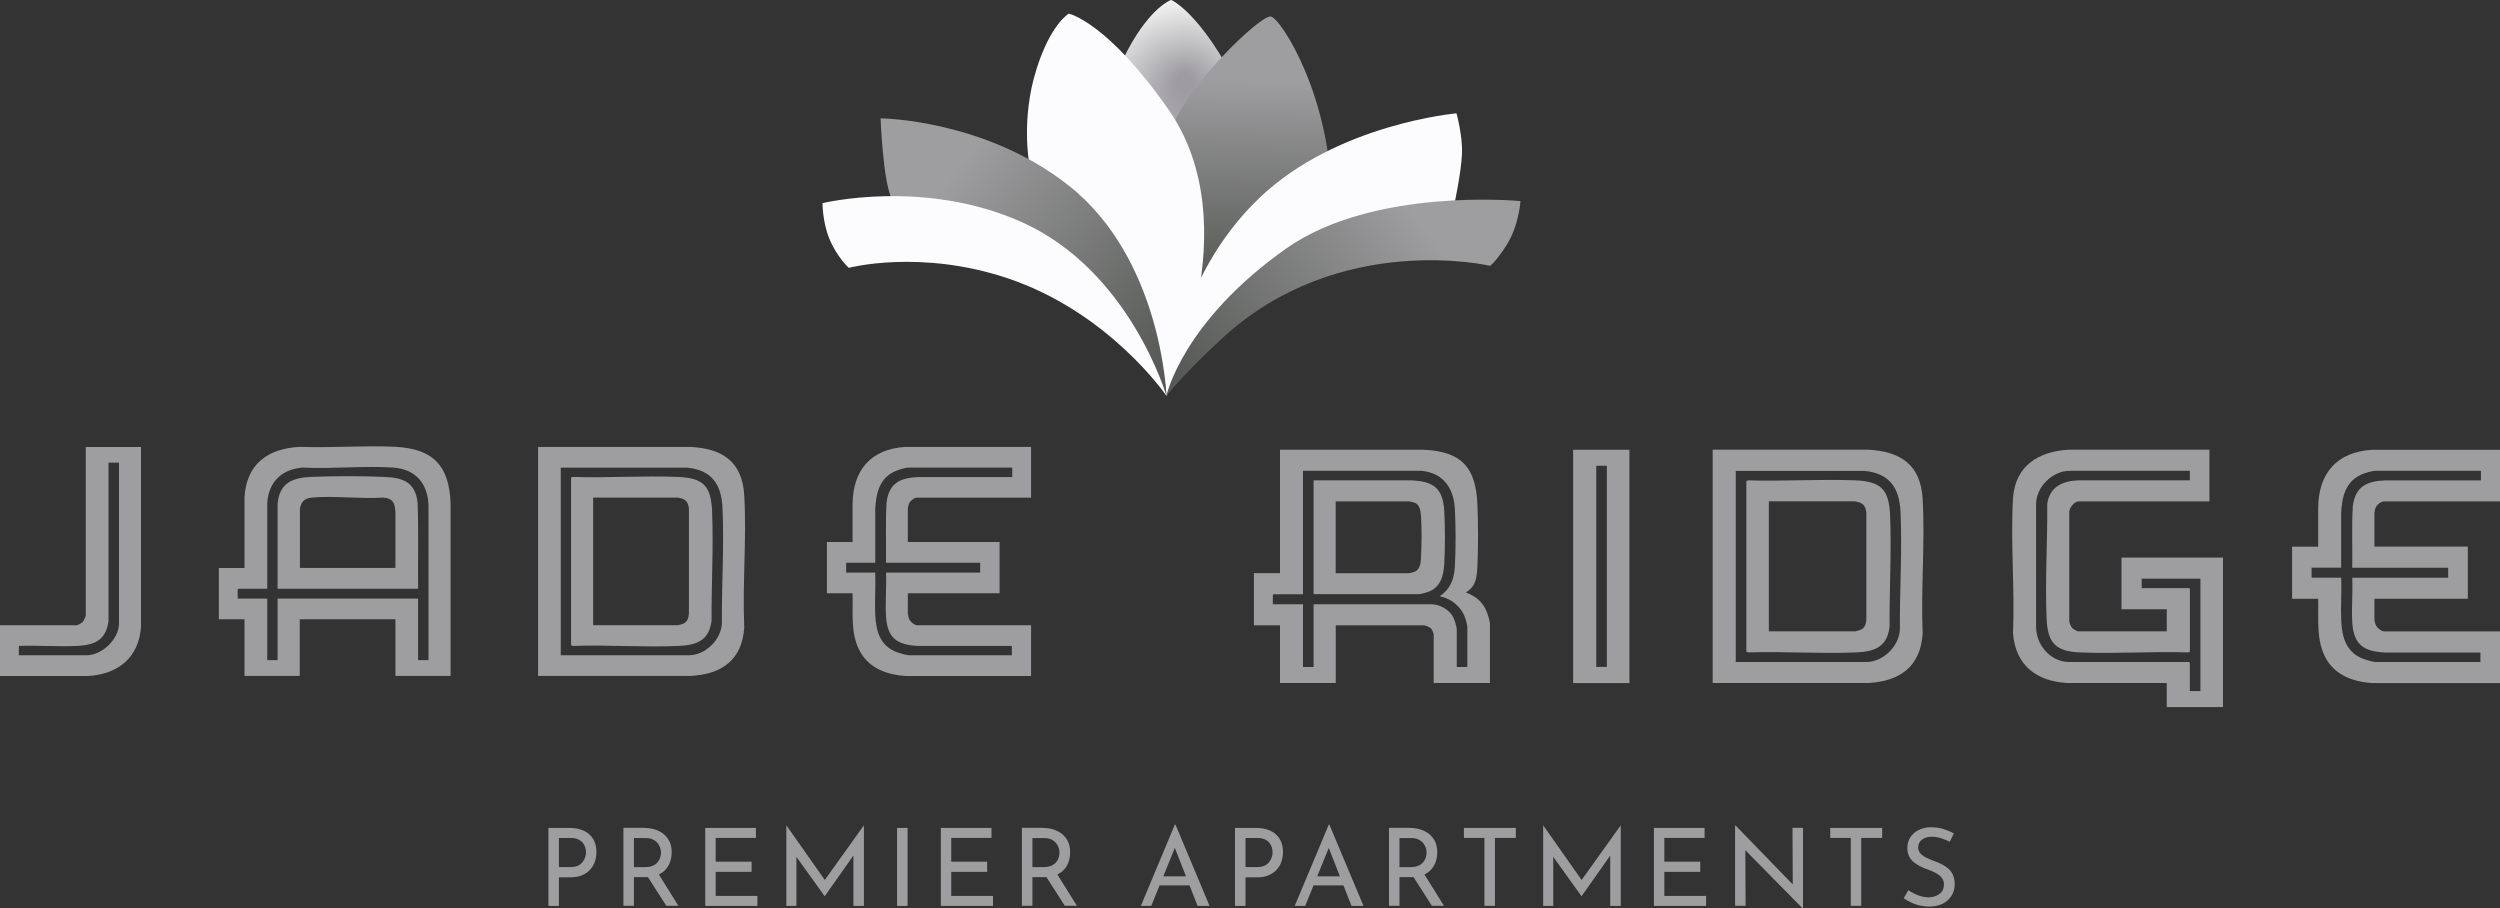
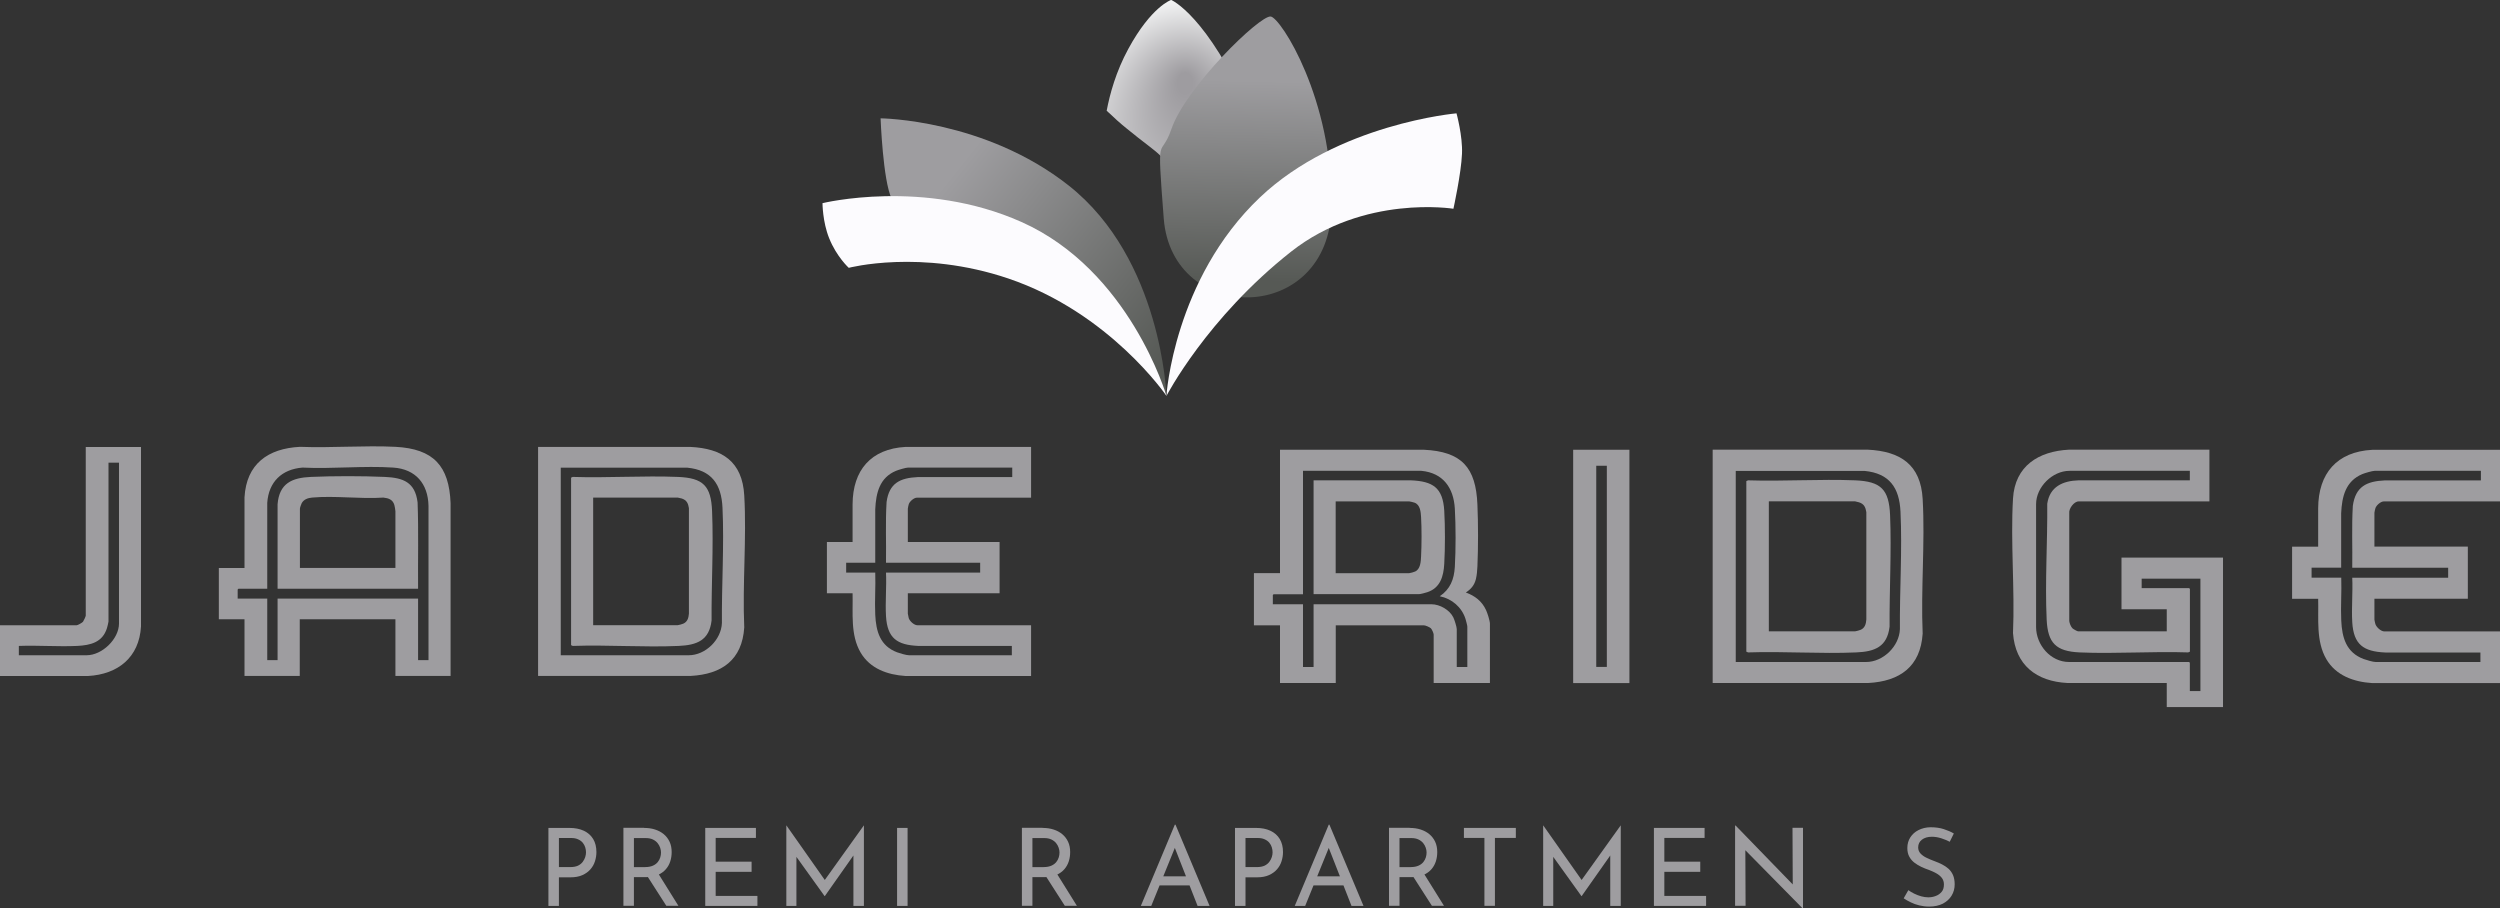
<svg xmlns="http://www.w3.org/2000/svg" xmlns:xlink="http://www.w3.org/1999/xlink" id="logos" viewBox="0 0 300 109">
  <rect x="0" y="0" width="300" height="109" fill="#333333" stroke="none" />
  <defs>
    <style>
      .cls-1 {
        fill: url(#linear-gradient-3);
      }

      .cls-2 {
        fill: url(#linear-gradient-2);
      }

      .cls-3 {
        fill: url(#radial-gradient);
      }

      .cls-4 {
        fill: url(#linear-gradient);
      }

      .cls-5 {
        fill: #9e9da0;
      }

      .cls-6 {
        fill: #fcfbfe;
      }
    </style>
    <radialGradient id="radial-gradient" cx="142.22" cy="23.67" fx="142.22" fy="13.11" r="18.11" gradientTransform="translate(0 -8.59) scale(1 1.36)" gradientUnits="userSpaceOnUse">
      <stop offset=".05" stop-color="#9e9ca0" />
      <stop offset="1" stop-color="#fdfefe" />
    </radialGradient>
    <linearGradient id="linear-gradient" x1="-373.76" y1="561.3" x2="-354.72" y2="576.46" gradientTransform="translate(822.65 -34.33) rotate(52.6)" gradientUnits="userSpaceOnUse">
      <stop offset="0" stop-color="#9e9da0" />
      <stop offset=".99" stop-color="#565955" />
    </linearGradient>
    <linearGradient id="linear-gradient-2" x1="114.44" y1="20.7" x2="141.28" y2="42.06" gradientTransform="matrix(1,0,0,1,0,0)" xlink:href="#linear-gradient" />
    <linearGradient id="linear-gradient-3" x1="687.58" y1="27.31" x2="714.55" y2="48.76" gradientTransform="translate(858.57) rotate(-180) scale(1 -1)" xlink:href="#linear-gradient" />
  </defs>
  <g>
    <path class="cls-5" d="M68.31,99.35c.68,0,1.26.11,1.75.34s.86.56,1.12.99c.26.43.39.95.39,1.57,0,.37-.06.74-.17,1.09-.11.36-.29.68-.54.97-.25.29-.57.52-.96.7-.4.18-.88.27-1.45.27h-1.38v3.43h-1.26v-9.36h2.5ZM68.44,104.05c.37,0,.68-.06.92-.17.24-.12.43-.27.57-.46.14-.19.24-.38.3-.58.06-.2.09-.38.09-.56,0-.19-.03-.39-.09-.59-.06-.2-.16-.39-.3-.56-.14-.17-.33-.31-.56-.41-.23-.11-.51-.16-.85-.16h-1.45v3.49h1.37Z" />
    <path class="cls-5" d="M77.29,99.35c.47,0,.91.06,1.31.19.4.13.75.31,1.05.56.3.25.53.55.7.91.17.36.25.78.25,1.24,0,.37-.05.73-.16,1.09-.11.35-.28.67-.53.96s-.57.52-.97.7-.9.26-1.49.26h-1.38v3.44h-1.26v-9.36h2.48ZM77.42,104.05c.37,0,.68-.06.93-.17.25-.11.44-.26.58-.43.14-.18.24-.36.3-.56.06-.2.09-.39.09-.58s-.03-.38-.1-.58-.17-.39-.31-.56-.33-.32-.56-.43c-.23-.11-.51-.17-.83-.17h-1.45v3.49h1.36ZM78.96,104.77l2.45,3.93h-1.45l-2.5-3.9,1.5-.04Z" />
    <path class="cls-5" d="M84.63,99.35h6.08v1.2h-4.83v2.85h4.31v1.22h-4.31v2.89h5.01v1.2h-6.26v-9.36Z" />
    <path class="cls-5" d="M94.36,108.71v-9.66h.01l4.91,6.98-.53-.12,4.91-6.86h.01v9.66h-1.26v-6.81l.09.63-3.52,5h-.03l-3.59-5,.21-.58v6.76h-1.22Z" />
    <path class="cls-5" d="M107.65,99.35h1.26v9.36h-1.26v-9.36Z" />
-     <path class="cls-5" d="M112.9,99.35h6.08v1.2h-4.83v2.85h4.31v1.22h-4.31v2.89h5.01v1.2h-6.26v-9.36Z" />
    <path class="cls-5" d="M125.11,99.35c.47,0,.91.06,1.31.19.4.13.75.31,1.05.56.3.25.53.55.7.91.17.36.25.78.25,1.24,0,.37-.05.73-.16,1.09-.11.35-.28.67-.53.96s-.57.52-.97.7-.9.26-1.49.26h-1.38v3.44h-1.26v-9.36h2.48ZM125.24,104.05c.37,0,.68-.06.93-.17.25-.11.44-.26.58-.43.14-.18.24-.36.3-.56.06-.2.09-.39.09-.58s-.03-.38-.1-.58-.17-.39-.31-.56-.33-.32-.56-.43c-.23-.11-.51-.17-.83-.17h-1.45v3.49h1.36ZM126.78,104.77l2.45,3.93h-1.45l-2.5-3.9,1.5-.04Z" />
    <path class="cls-5" d="M136.9,108.71l4.08-9.75h.08l4.09,9.75h-1.44l-3.05-7.78.89-.58-3.4,8.36h-1.24ZM139.3,105.16h3.48l.41,1.09h-4.26l.36-1.09Z" />
    <path class="cls-5" d="M150.7,99.35c.68,0,1.26.11,1.75.34s.86.56,1.12.99c.26.43.39.95.39,1.57,0,.37-.06.74-.17,1.09-.11.36-.29.68-.54.97-.25.29-.57.52-.96.7-.4.18-.88.27-1.45.27h-1.38v3.43h-1.26v-9.36h2.5ZM150.83,104.05c.37,0,.68-.06.92-.17.24-.12.43-.27.57-.46.14-.19.24-.38.3-.58.06-.2.09-.38.09-.56,0-.19-.03-.39-.09-.59-.06-.2-.16-.39-.3-.56-.14-.17-.33-.31-.56-.41-.23-.11-.51-.16-.85-.16h-1.45v3.49h1.37Z" />
    <path class="cls-5" d="M155.37,108.71l4.08-9.75h.08l4.09,9.75h-1.44l-3.05-7.78.89-.58-3.4,8.36h-1.24ZM157.77,105.16h3.48l.41,1.09h-4.26l.36-1.09Z" />
    <path class="cls-5" d="M169.16,99.35c.47,0,.91.06,1.31.19.4.13.75.31,1.05.56.3.25.53.55.7.91.17.36.25.78.25,1.24,0,.37-.05.73-.16,1.09-.11.35-.28.67-.53.96s-.57.52-.97.7-.9.26-1.49.26h-1.38v3.44h-1.26v-9.36h2.48ZM169.29,104.05c.37,0,.68-.06.93-.17.25-.11.44-.26.58-.43.14-.18.24-.36.3-.56.06-.2.09-.39.09-.58s-.03-.38-.1-.58-.17-.39-.31-.56-.33-.32-.56-.43c-.23-.11-.51-.17-.83-.17h-1.45v3.49h1.36ZM170.83,104.77l2.45,3.93h-1.45l-2.5-3.9,1.5-.04Z" />
    <path class="cls-5" d="M175.67,99.35h6.23v1.2h-2.51v8.15h-1.26v-8.15h-2.46v-1.2Z" />
    <path class="cls-5" d="M185.18,108.71v-9.66h.01l4.91,6.98-.53-.12,4.91-6.86h.01v9.66h-1.26v-6.81l.09.63-3.52,5h-.03l-3.59-5,.21-.58v6.76h-1.22Z" />
    <path class="cls-5" d="M198.47,99.35h6.08v1.2h-4.83v2.85h4.31v1.22h-4.31v2.89h5.01v1.2h-6.26v-9.36Z" />
    <path class="cls-5" d="M216.31,109l-7.23-7.34.36.09.03,6.95h-1.26v-9.64h.06l7.14,7.36-.28-.07-.03-7.01h1.26v9.66h-.05Z" />
-     <path class="cls-5" d="M219.63,99.35h6.23v1.2h-2.51v8.15h-1.26v-8.15h-2.46v-1.2Z" />
    <path class="cls-5" d="M233.99,101.02c-.32-.16-.67-.31-1.05-.43-.38-.12-.75-.18-1.11-.18-.5,0-.9.12-1.2.35s-.45.54-.45.93c0,.29.1.54.29.74s.44.38.75.52c.31.15.63.28.98.41.28.1.57.23.85.37.28.14.54.32.77.52.23.21.41.46.54.76.13.3.2.67.2,1.11,0,.5-.12.95-.37,1.36-.25.41-.6.72-1.05.96-.46.23-1.01.35-1.64.35-.41,0-.8-.05-1.17-.14-.38-.09-.72-.21-1.04-.37-.32-.16-.6-.31-.85-.48l.56-.98c.21.15.44.29.71.42.27.13.55.24.84.32.29.08.58.12.85.12.3,0,.6-.05.88-.16.28-.1.52-.27.71-.49.19-.22.28-.52.28-.89,0-.31-.08-.57-.25-.79-.17-.22-.39-.4-.66-.55s-.57-.29-.89-.41c-.3-.1-.6-.22-.9-.36s-.57-.3-.83-.5c-.25-.19-.46-.43-.62-.72s-.24-.63-.24-1.04c0-.49.12-.92.36-1.29s.56-.66.98-.87.89-.33,1.42-.34c.6,0,1.14.07,1.6.22s.87.32,1.22.53l-.48.97Z" />
  </g>
  <path class="cls-5" d="M123.73,53.63v6.09h-13.7c-.36,0-.87.45-.98.79-.03.09-.11.47-.11.54v3.99h11.01v6.15h-11.01v2.45c0,.06.09.45.11.54.12.37.65.85,1.04.85h13.64v6.09h-15.06c-2.16-.14-4.26-.87-5.4-2.82-1.24-2.13-.9-4.74-.96-7.11h-3.08v-6.15h3.08v-4.52c.02-4.1,2.2-6.66,6.36-6.89h15.06ZM121.48,56.11h-12.51c-.27,0-1.16.27-1.45.39-1.97.82-2.4,2.65-2.49,4.61v6.42s-3.49,0-3.49,0v1.18h3.49c.06,1.67-.08,3.39,0,5.05.09,2.01.59,3.76,2.63,4.52.32.12,1.11.35,1.42.35h12.34v-1.12h-11.22c-2.55-.11-3.72-.92-3.88-3.57-.1-1.71.08-3.51,0-5.23h11.3v-1.18h-11.3c.04-2.43-.08-4.87.07-7.29.31-2.26,1.61-2.89,3.75-2.99h11.33s0-1.12,0-1.12Z" />
  <path class="cls-5" d="M54.08,81.11h-6.63v-6.8h-11.48v6.8h-6.63v-6.8h-3.08v-6.15h3.08v-8.48c.23-4.02,2.82-5.86,6.65-6.06,3.78.15,7.71-.19,11.48,0,4.54.24,6.43,2.28,6.6,6.76v20.72ZM51.42,79.22v-18.53c-.06-2.64-1.54-4.4-4.23-4.58-3.53-.24-7.33.18-10.89,0-2.49.2-4.06,1.72-4.23,4.23v10.31h-3.46l-.09.09v1.09h3.55v7.39h1.24v-7.39h16.86v7.39h1.24Z" />
  <path class="cls-5" d="M64.57,81.11v-27.48h18.26c3.85.18,6.25,1.76,6.48,5.82.3,5.18-.23,10.63,0,15.84-.25,3.9-2.69,5.62-6.42,5.82h-18.31ZM67.29,78.63h15.35c2.02,0,3.92-1.86,3.99-3.88-.04-4.55.28-9.29.07-13.82-.13-2.81-1.3-4.52-4.23-4.81h-15.18s0,22.52,0,22.52Z" />
  <path class="cls-5" d="M16.92,53.63v21.55c-.22,3.71-2.76,5.74-6.36,5.94H0v-6.09h9.2c.13,0,.66-.3.76-.42.07-.09.33-.64.33-.73v-20.24h6.63ZM14.26,55.52h-1.24v19.06c0,.12-.15.66-.19.81-.53,1.69-1.96,2.04-3.56,2.12-2.31.11-4.7-.09-7.01,0v1.12h8.14c1.85,0,3.88-1.95,3.88-3.81v-19.3Z" />
  <path class="cls-5" d="M33.31,60.51c.2-2.5,1.71-3.18,3.99-3.28,2.75-.12,6.13-.12,8.88,0,2.22.1,3.63.64,3.93,3.05.13,3.45.03,6.92.06,10.37h-16.86v-10.14ZM47.45,68.17v-6.83c0-.14-.09-.6-.13-.75-.19-.64-.69-.81-1.31-.88-2.76.19-5.85-.25-8.57,0-.5.05-.97.21-1.23.66-.06.11-.22.56-.22.66v7.12h11.48Z" />
  <path class="cls-5" d="M68.53,57.32l.2-.09c4.17.14,8.45-.17,12.61,0,3.04.12,3.99,1.07,4.11,4.11.18,4.36-.09,8.77-.06,13.12-.28,2.38-1.75,2.95-3.93,3.05-4.19.19-8.52-.15-12.73,0l-.2-.09v-20.1ZM71.19,75.02h10.15c.1,0,.54-.13.65-.18.51-.22.64-.7.68-1.21v-12.65c-.09-.58-.27-.97-.86-1.16-.08-.02-.43-.11-.48-.11h-10.15v15.31Z" />
  <path class="cls-5" d="M265.13,53.97v6.2h-15.7c-.55,0-1.19.87-1.12,1.41v12.95c.03.26.2.69.39.87.09.09.57.36.67.36h10.64v-2.65h-5.43v-6.2h12.18v17.94h-6.75v-2.89h-11.91c-3.73-.19-6.26-2.14-6.54-5.99.23-5.3-.31-10.87,0-16.14.23-3.92,3.06-5.68,6.72-5.87h16.85ZM262.78,56.5h-14.44c-2.05,0-4.01,1.94-4.01,4v14.76c.01,2.13,1.74,4.18,3.95,4.18h14.41l.09.09v3.4h1.27v-13.49h-7.05v1.14h5.7l.09.09v7.53l-.21.09c-4.3-.15-8.74.19-13.03,0-2.83-.13-3.82-1.12-3.95-3.94-.21-4.56.11-9.33.07-13.9.3-2.04,1.85-2.75,3.76-2.81h13.35v-1.14Z" />
  <path class="cls-5" d="M300,53.97v6.2h-13.95c-.36,0-.89.46-1,.81-.03.09-.12.48-.12.55v4.06h11.21v6.26h-11.21v2.5c0,.06.09.46.12.55.12.37.67.87,1.06.87h13.89v6.2h-15.34c-2.2-.14-4.34-.89-5.5-2.87-1.26-2.17-.91-4.83-.98-7.24h-3.13v-6.26h3.13v-4.61c.02-4.18,2.24-6.78,6.48-7.01h15.34ZM297.71,56.5h-12.75c-.28,0-1.19.27-1.48.39-2.01.84-2.45,2.7-2.54,4.69v6.54s-3.55,0-3.55,0v1.2h3.56c.06,1.7-.08,3.45,0,5.15.09,2.05.6,3.83,2.68,4.61.33.12,1.13.36,1.45.36h12.57v-1.14h-11.43c-2.6-.12-3.79-.94-3.95-3.64-.1-1.74.08-3.58,0-5.33h11.51v-1.2h-11.51c.04-2.47-.08-4.96.07-7.43.32-2.3,1.64-2.95,3.82-3.05h11.55s0-1.14,0-1.14Z" />
  <path class="cls-5" d="M178.79,81.96h-6.75v-5.81c0-.16-.21-.63-.33-.75-.14-.14-.66-.36-.84-.36h-10.58v6.92h-6.69v-6.92h-3.13v-6.26h3.13v-14.81h17.27c4.54.22,6.24,2.12,6.42,6.59.1,2.31.1,5.11,0,7.41-.02.46-.07,1.07-.18,1.51-.18.74-.58,1.21-1.21,1.62,1.09.4,1.92,1.03,2.42,2.1.16.33.47,1.3.47,1.64v7.14ZM170.56,56.5h-14.2v14.81h-3.53l-.09.09v1.11h3.62v7.53h1.27v-7.53h14.14c1.01,0,2.19.68,2.63,1.58.13.26.41,1.14.41,1.4v4.55h1.27v-4.85c0-.14-.17-.74-.22-.92-.45-1.41-1.64-2.43-3.09-2.72,1.26-.85,1.72-2.03,1.81-3.52.12-2.06.12-4.93,0-6.99-.14-2.49-1.4-4.29-4.01-4.54Z" />
  <path class="cls-5" d="M205.52,81.96v-28h18.6c3.93.19,6.37,1.79,6.6,5.93.3,5.28-.23,10.83,0,16.14-.26,3.97-2.74,5.73-6.54,5.93h-18.66ZM208.29,79.44h15.64c2.06,0,3.99-1.9,4.06-3.95-.04-4.63.29-9.47.07-14.08-.13-2.87-1.32-4.61-4.31-4.9h-15.46s0,22.94,0,22.94Z" />
  <path class="cls-5" d="M195.53,53.97v28h-6.75v-28h6.75ZM192.82,55.89h-1.27v24.14h1.27v-24.14Z" />
  <path class="cls-5" d="M157.63,71.31v-13.67h11.67c2.64.11,3.84.87,4.01,3.64.11,1.89.11,4.49,0,6.38-.08,1.49-.47,2.88-2.02,3.4-.21.07-.83.24-1.03.24h-12.63ZM160.28,68.78h8.83c.11,0,.59-.14.71-.2.64-.3.68-1.19.71-1.82.07-1.41.08-3.3,0-4.7-.04-.63-.1-1.49-.79-1.74-.1-.04-.56-.15-.63-.15h-8.83v8.61Z" />
  <path class="cls-5" d="M209.56,57.73l.21-.09c4.25.14,8.61-.17,12.85,0,3.1.13,4.06,1.09,4.19,4.18.18,4.44-.09,8.93-.06,13.37-.28,2.43-1.78,3.01-4.01,3.1-4.27.19-8.68-.15-12.97,0l-.21-.09v-20.47ZM212.27,75.76h10.34c.1,0,.55-.13.66-.18.52-.22.65-.71.69-1.23v-12.89c-.09-.59-.28-.99-.87-1.18-.08-.02-.44-.12-.49-.12h-10.34v15.59Z" />
  <g>
    <path class="cls-3" d="M134.01,14.41c.38.35.79.68,1.19,1.01.45.37.91.74,1.37,1.1.46.35.92.71,1.37,1.06.42.33.85.66,1.23,1.03.74.72,1.37,1.54,2.12,2.24.31.28.64.57,1.02.75.28.14.59.18.91.15.68-.07,1.31-.49,1.82-.92.62-.51,1.18-1.1,1.72-1.7.24-.26.47-.53.72-.79.31-.33.66-.62.99-.92.77-.71,1.51-1.45,2.21-2.23-.19-.55-.4-1.1-.65-1.65-5.2-11.76-9.49-13.55-9.49-13.55,0,0-2.38.78-5.15,5.89-1.47,2.7-2.21,5.4-2.59,7.41.41.36.8.74,1.2,1.11Z" />
    <path class="cls-4" d="M159.78,24.8c.2-12.85-6.09-22.69-7.3-22.82-1.32-.15-10.17,8.47-11.9,13.48-1.35,3.91-1.79-.32-.93,10.77,1,12.84,19.92,12.83,20.13-1.42Z" />
    <path class="cls-6" d="M139.97,47.49s.89-13.99,11.22-23.8c9.32-8.85,23.59-10.09,23.59-10.09,0,0,.75,2.72.66,4.85-.1,2.39-1.03,6.6-1.03,6.6,0,0-10.73-1.74-19.47,5.14-10.12,7.97-14.96,17.31-14.96,17.31Z" />
-     <path class="cls-6" d="M139.97,47.49s10.05-20.37.21-34.4c-7.37-10.53-11.93-11.45-11.93-11.45,0,0-2.19,1.23-3.91,6.78-1.81,5.82-.85,11.07-.85,11.07,0,0,3.83,2.34,8.01,7.47,7.92,9.72,8.47,20.54,8.47,20.54Z" />
    <path class="cls-2" d="M139.97,47.49s-.54-16.4-11.73-25.23c-10.09-7.96-22.57-8.06-22.57-8.06,0,0,.28,7.47,1.32,9.62,2.03,4.2,8.73-1.41,18.06,4.64,10.81,7.01,14.91,19.04,14.91,19.04Z" />
    <path class="cls-6" d="M139.97,47.49s-4.39-15.07-17.41-20.86c-11.74-5.23-23.86-2.25-23.86-2.25,0,0,0,2.23.8,4.21.89,2.22,2.35,3.55,2.35,3.55,0,0,8.62-2.28,19.15,1.28,12.2,4.13,18.97,14.08,18.97,14.08Z" />
-     <path class="cls-1" d="M139.97,47.49s1.91-8.89,14.39-17.68c10.51-7.4,28.1-5.68,28.1-5.68,0,0-.16,2.22-1.09,4.21-.68,1.46-1.98,3.1-2.54,3.56,0,0-18.08-4.26-32.13,8.66-4.6,4.23-6.73,6.93-6.73,6.93Z" />
  </g>
</svg>